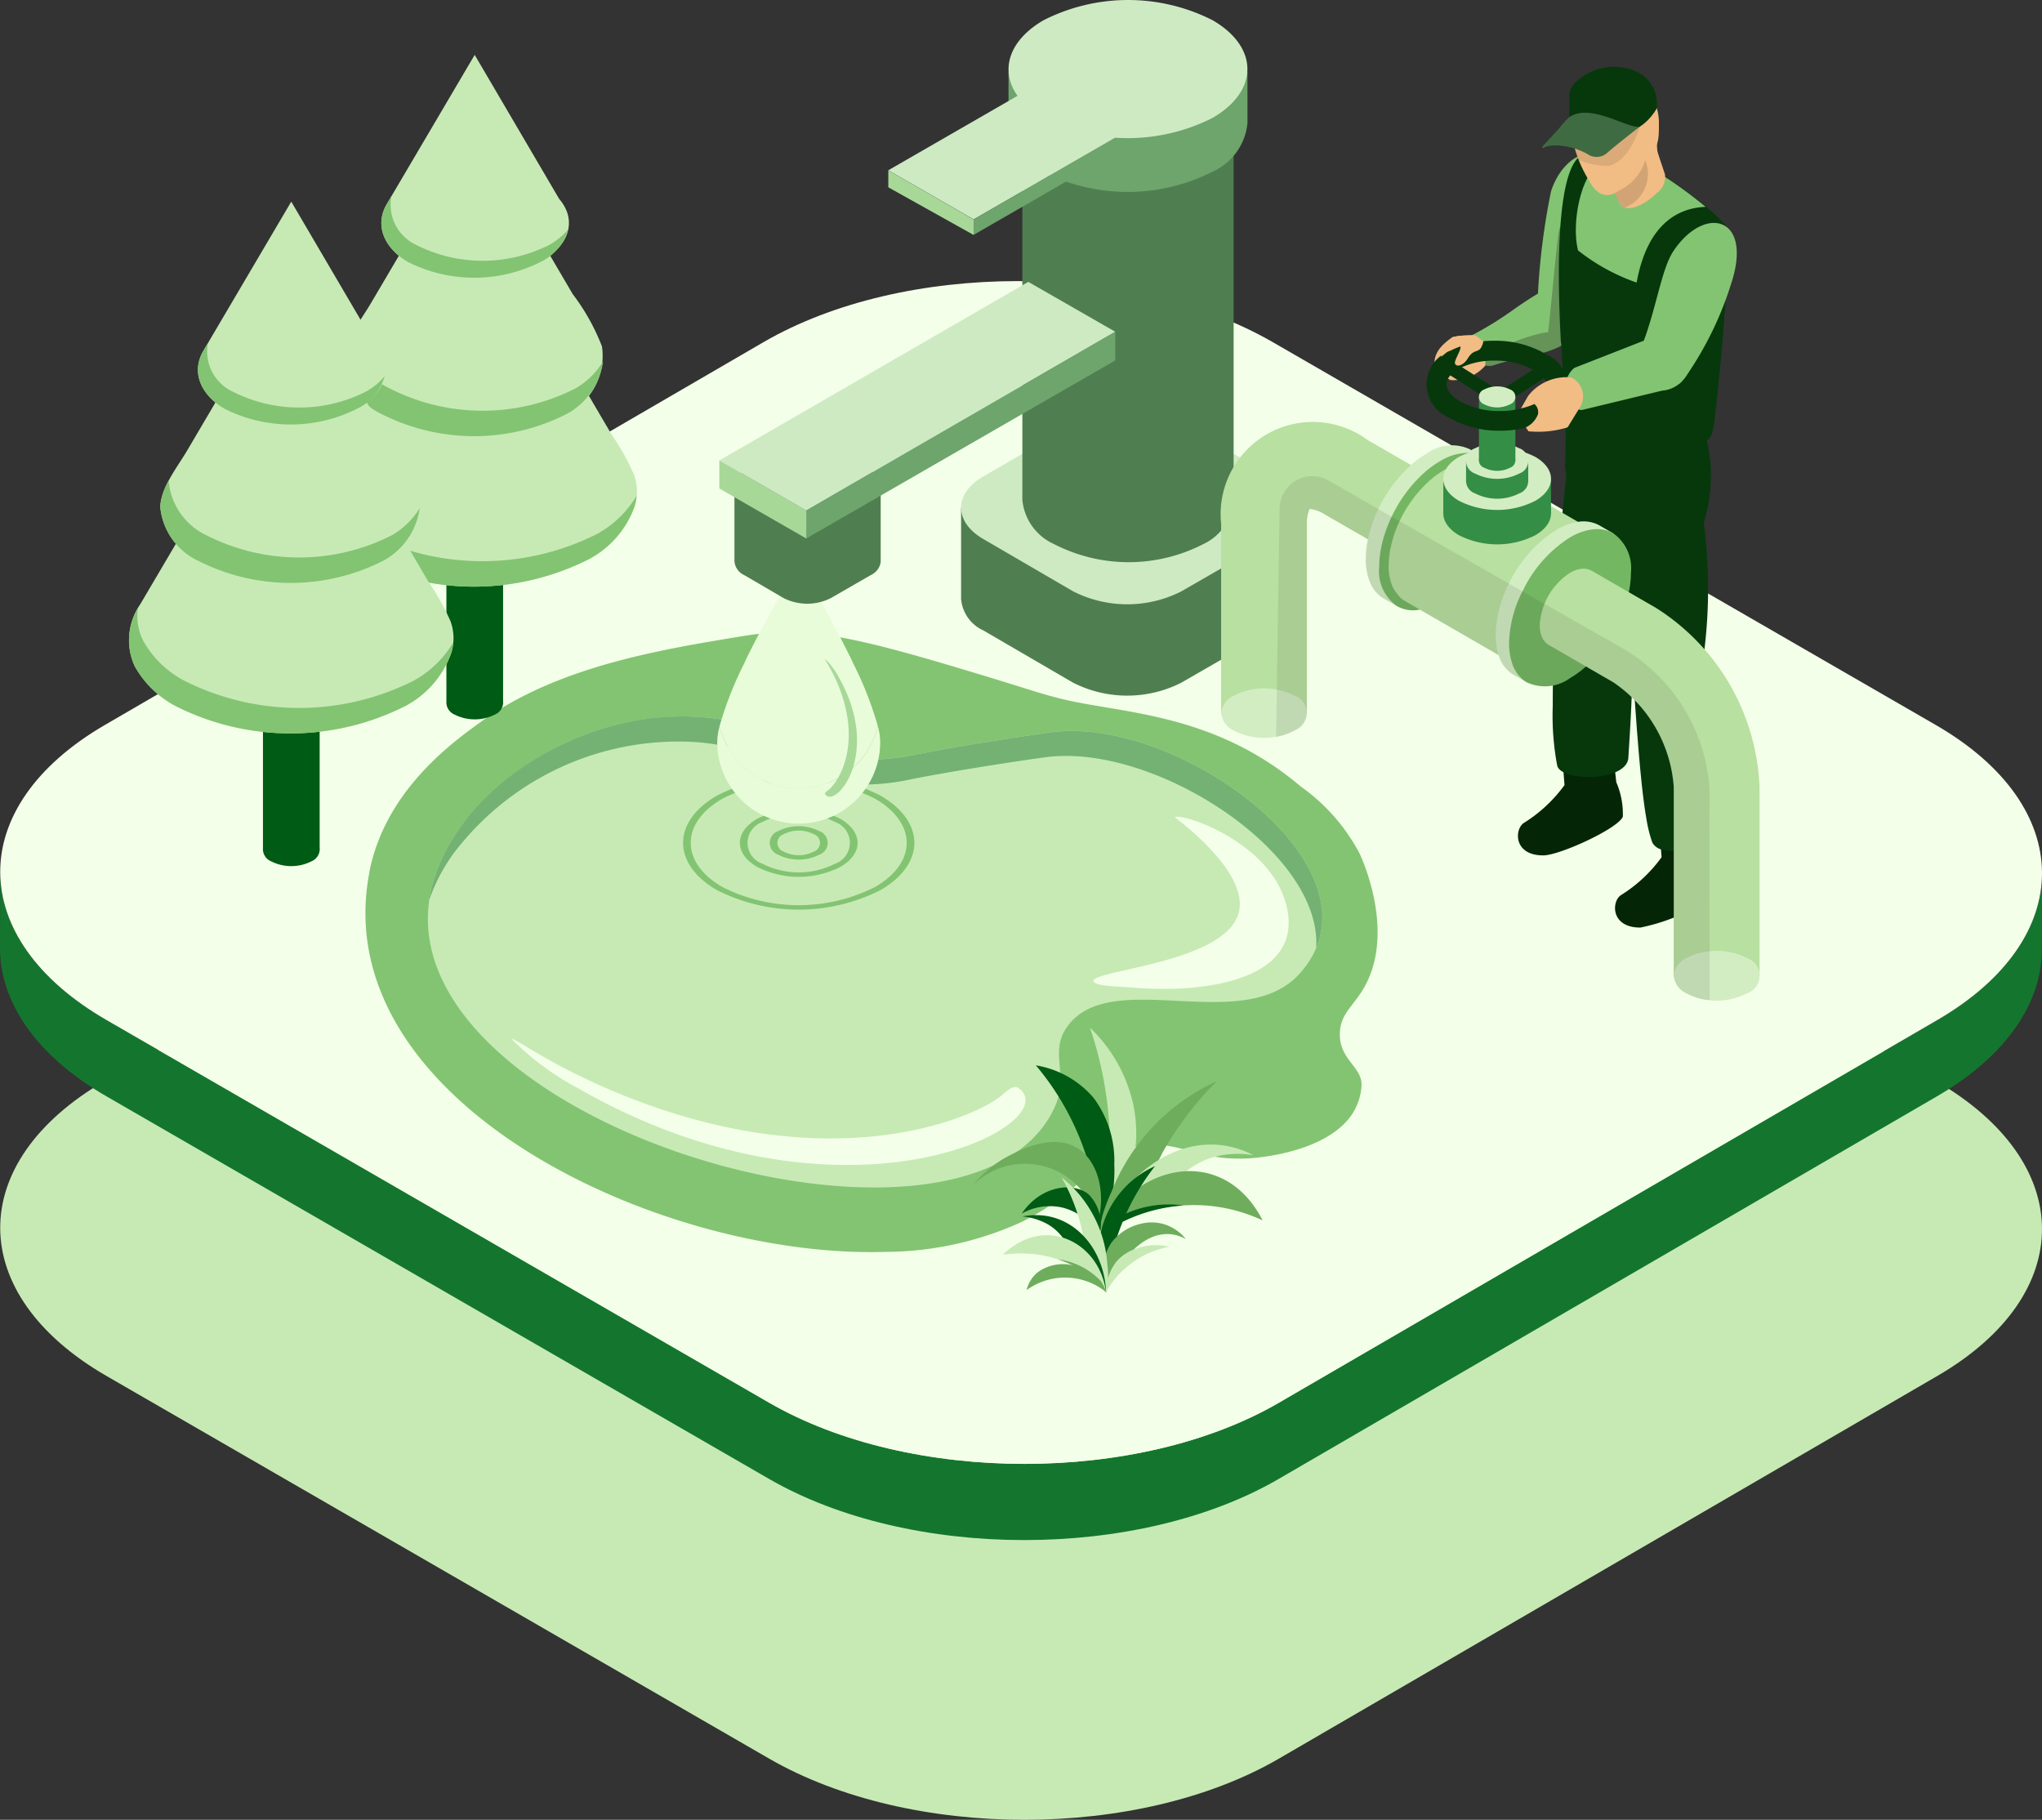
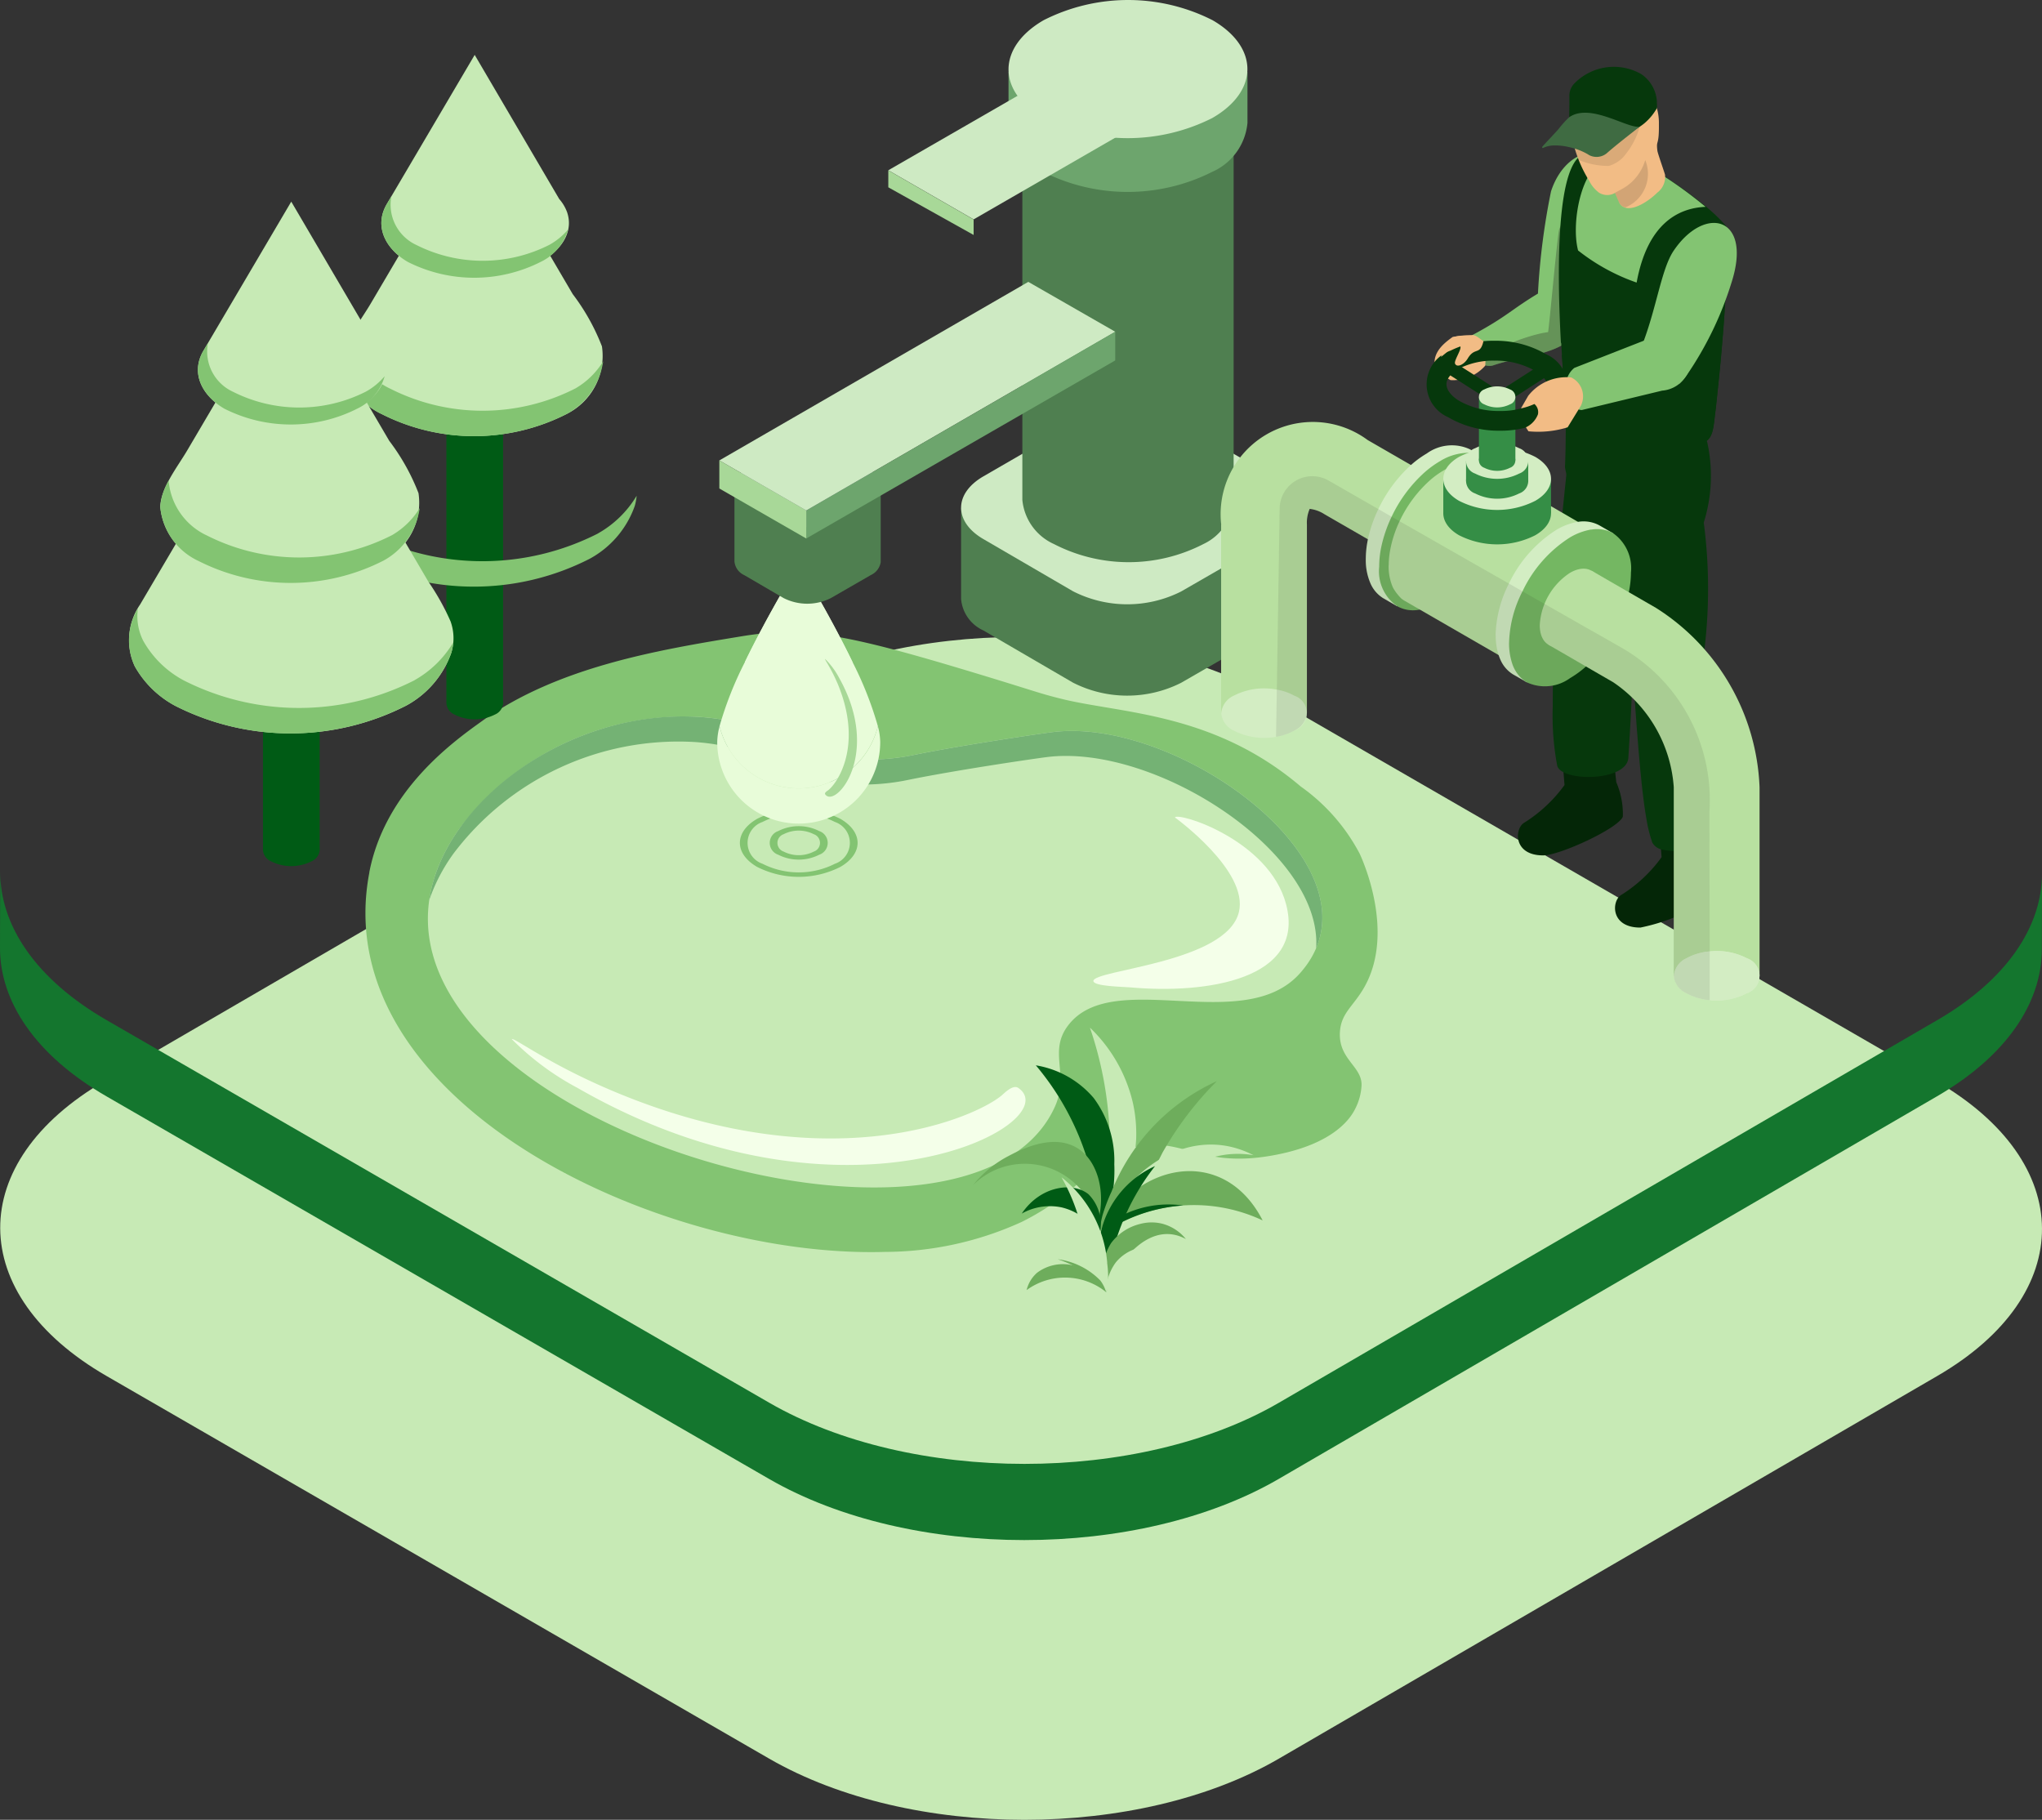
<svg xmlns="http://www.w3.org/2000/svg" id="Group_59100" data-name="Group 59100" width="125.022" height="111.407" viewBox="0 0 125.022 111.407">
  <rect x="0" y="0" width="125.022" height="111.407" fill="#333333" stroke="none" />
  <defs>
    <style>
      .cls-1 {
        fill: none;
      }

      .cls-2 {
        clip-path: url(#clip-path);
      }

      .cls-3 {
        fill: #c7eab5;
      }

      .cls-4 {
        fill: #14762e;
      }

      .cls-5 {
        fill: #f4ffe9;
      }

      .cls-6 {
        fill: #83c472;
      }

      .cls-7 {
        fill: #74b274;
      }

      .cls-8 {
        fill: #e8fcd9;
      }

      .cls-9 {
        fill: #005b15;
      }

      .cls-10 {
        fill: #4f7f50;
      }

      .cls-11 {
        fill: #ceeac3;
      }

      .cls-12 {
        fill: #d9d9de;
      }

      .cls-13 {
        fill: #6da56d;
      }

      .cls-14 {
        fill: #a8d898;
      }

      .cls-15 {
        fill: #80808c;
      }

      .cls-16 {
        fill: #042607;
      }

      .cls-17 {
        fill: #06380c;
      }

      .cls-18 {
        opacity: 0.3;
      }

      .cls-19 {
        clip-path: url(#clip-path-3);
      }

      .cls-20 {
        fill: #1d1d1b;
      }

      .cls-21 {
        fill: #f2bc85;
      }

      .cls-22 {
        fill: #b8e0a0;
      }

      .cls-23 {
        fill: #d3edc3;
      }

      .cls-24 {
        fill: #74b762;
      }

      .cls-25 {
        fill: #9c9c9b;
      }

      .cls-26 {
        fill: #358e46;
      }

      .cls-27 {
        opacity: 0.1;
      }

      .cls-28 {
        clip-path: url(#clip-path-4);
      }

      .cls-29 {
        opacity: 0.15;
      }

      .cls-30 {
        clip-path: url(#clip-path-5);
      }

      .cls-31 {
        clip-path: url(#clip-path-6);
      }

      .cls-32 {
        fill: #3f6b42;
      }

      .cls-33 {
        fill: #6ead5c;
      }
    </style>
    <clipPath id="clip-path">
      <rect id="Rectangle_34691" data-name="Rectangle 34691" class="cls-1" width="125.022" height="111.407" />
    </clipPath>
    <clipPath id="clip-path-3">
      <rect id="Rectangle_34681" data-name="Rectangle 34681" class="cls-1" width="5.912" height="8.685" />
    </clipPath>
    <clipPath id="clip-path-4">
      <rect id="Rectangle_34687" data-name="Rectangle 34687" class="cls-1" width="26.559" height="32.074" />
    </clipPath>
    <clipPath id="clip-path-5">
      <rect id="Rectangle_34688" data-name="Rectangle 34688" class="cls-1" width="2.022" height="2.899" />
    </clipPath>
    <clipPath id="clip-path-6">
      <rect id="Rectangle_34689" data-name="Rectangle 34689" class="cls-1" width="4.43" height="4.45" />
    </clipPath>
  </defs>
  <g id="Group_59099" data-name="Group 59099" class="cls-2">
    <g id="Group_59098" data-name="Group 59098">
      <g id="Group_59097" data-name="Group 59097" class="cls-2">
        <path id="Path_127184" data-name="Path 127184" class="cls-3" d="M118.513,79.255c8.644,4.99,8.69,13.081.1,18.071L78.3,120.753c-8.588,4.99-22.554,4.99-31.2,0L6.53,97.327c-8.644-4.991-8.69-13.081-.1-18.071L46.74,55.829c8.588-4.991,22.554-4.991,31.2,0Z" transform="translate(-0.004 -13.088)" />
        <path id="Path_127185" data-name="Path 127185" class="cls-4" d="M118.611,80.355,78.3,103.781c-8.588,4.99-22.554,4.99-31.2,0L6.526,80.355C2.177,77.843,0,74.548.013,71.257L0,75.919c-.01,3.291,2.163,6.587,6.513,9.1l40.575,23.426c8.644,4.99,22.611,4.99,31.2,0L118.6,85.017c4.266-2.479,6.4-5.723,6.411-8.973l.013-4.662c-.009,3.249-2.145,6.494-6.411,8.973" transform="translate(0 -17.905)" />
-         <path id="Path_127186" data-name="Path 127186" class="cls-5" d="M118.513,50.154c8.644,4.99,8.69,13.08.1,18.071L78.3,91.652c-8.588,4.99-22.554,4.99-31.2,0L6.53,68.226c-8.644-4.991-8.69-13.081-.1-18.071L46.74,26.728c8.588-4.991,22.554-4.991,31.2,0Z" transform="translate(-0.004 -5.776)" />
        <path id="Path_127187" data-name="Path 127187" class="cls-6" d="M30.124,66.4C27.443,80.356,47.749,90.037,61.69,89.631A20.286,20.286,0,0,0,70.053,87.8a15.238,15.238,0,0,0,2.937-1.9c1.482-1.231,1.783-2.057,3.589-2.58,3.315-.96,4.17,1.284,8.965.383,3.732-.7,4.692-2.338,4.939-2.835a3.494,3.494,0,0,0,.386-1.416c.055-1.173-1.418-1.6-1.324-3.273.068-1.2.859-1.6,1.524-2.807,1.846-3.342-.123-7.711-.313-8.119a11.716,11.716,0,0,0-3.61-4.114c-5.341-4.542-11.008-4.463-14.632-5.362-1.393-.345-1.457-.419-5.022-1.5-8.214-2.492-10.746-2.963-14.59-2.331-5.021.826-11.211,1.845-15.883,5.189-1.782,1.276-5.933,4.247-6.9,9.264" transform="translate(-7.509 -12.99)" />
        <path id="Path_127188" data-name="Path 127188" class="cls-6" d="M73.424,82.609c.941-2.07-.45-3.458.862-5.135,2.826-3.613,10.947.7,14.464-3.208,5.776-6.421-7.463-16.121-15.466-15.109-.868.11-5.686.819-8.643,1.422a13.729,13.729,0,0,1-2.577.292c-5.219.094-5.885-2.32-10.8-2.657a17.641,17.641,0,0,0-15.109,7C24.614,81.577,67.583,95.461,73.424,82.609" transform="translate(-8.592 -14.619)" />
        <path id="Path_127189" data-name="Path 127189" class="cls-3" d="M73.373,82.484c.92-2.025-.441-3.383.843-5.024,2.764-3.536,10.71.686,14.15-3.139,5.651-6.283-7.3-15.773-15.132-14.782-.848.107-5.563.8-8.456,1.391a13.413,13.413,0,0,1-2.521.285c-5.106.092-5.757-2.269-10.57-2.6a17.258,17.258,0,0,0-14.782,6.852C25.619,81.474,67.658,95.057,73.373,82.484" transform="translate(-8.792 -14.72)" />
        <path id="Path_127190" data-name="Path 127190" class="cls-5" d="M94.4,66.824c.22-.343,5.771,1.383,6.808,5.313,1.217,4.609-4.889,5.511-9.536,5.091-.436-.039-2.227-.061-2.261-.383-.074-.693,8.147-1.095,8.908-4.226.615-2.528-3.918-5.794-3.918-5.794" transform="translate(-22.467 -16.781)" />
        <path id="Path_127191" data-name="Path 127191" class="cls-7" d="M89.4,72.769c.413-5.877-9.88-12.542-16.5-11.7-.85.107-5.564.8-8.457,1.391a13.415,13.415,0,0,1-2.522.285c-5.106.093-5.757-2.269-10.569-2.6A17.255,17.255,0,0,0,36.566,67,11.033,11.033,0,0,0,35.1,69.815c.846-5.883,8.438-11.761,16.614-11.2,4.813.33,5.464,2.692,10.569,2.6a13.436,13.436,0,0,0,2.522-.285c2.893-.59,7.607-1.284,8.456-1.391C80.471,58.626,92.02,66.6,89.4,72.769" transform="translate(-8.82 -14.719)" />
        <path id="Path_127192" data-name="Path 127192" class="cls-5" d="M46.96,87.667c13.885,6.3,23.3,2.118,24.919.713.164-.143.665-.653.988-.427,3.078,2.15-10.552,9.435-26.986,0a16.733,16.733,0,0,1-4.027-2.988c.078-.13,1.923,1.259,5.106,2.7" transform="translate(-10.517 -21.348)" />
        <path id="Path_127193" data-name="Path 127193" class="cls-6" d="M61.556,69.691c-1.405-.812-1.405-2.132,0-2.942a5.64,5.64,0,0,1,5.1,0c1.405.811,1.405,2.131,0,2.942a5.64,5.64,0,0,1-5.1,0m4.765-2.751a4.907,4.907,0,0,0-4.432,0,1.352,1.352,0,0,0,0,2.559,4.907,4.907,0,0,0,4.432,0,1.352,1.352,0,0,0,0-2.559" transform="translate(-15.203 -16.62)" />
-         <path id="Path_127194" data-name="Path 127194" class="cls-6" d="M57.929,70.437c-2.762-1.595-2.762-4.19,0-5.784a11.086,11.086,0,0,1,10.018,0c2.762,1.595,2.762,4.189,0,5.784a11.086,11.086,0,0,1-10.018,0m9.686-5.592a10.35,10.35,0,0,0-9.354,0c-2.579,1.488-2.579,3.911,0,5.4a10.355,10.355,0,0,0,9.354,0c2.578-1.489,2.578-3.911,0-5.4" transform="translate(-14.036 -15.946)" />
        <path id="Path_127195" data-name="Path 127195" class="cls-6" d="M63.464,69.3a.765.765,0,0,1,0-1.449,2.776,2.776,0,0,1,2.51,0,.765.765,0,0,1,0,1.449,2.778,2.778,0,0,1-2.51,0m2.177-1.257a2.043,2.043,0,0,0-1.845,0,.563.563,0,0,0,0,1.065,2.043,2.043,0,0,0,1.845,0,.563.563,0,0,0,0-1.065" transform="translate(-15.817 -16.974)" />
        <path id="Path_127196" data-name="Path 127196" class="cls-8" d="M68.533,56.044a4.987,4.987,0,0,1-9.692,0,21.694,21.694,0,0,1,1.553-3.926c1.443-2.985,3.294-6,3.294-6s1.851,3.015,3.294,6a21.739,21.739,0,0,1,1.552,3.926" transform="translate(-14.786 -11.589)" />
        <path id="Path_127197" data-name="Path 127197" class="cls-8" d="M68.629,60.351a4.99,4.99,0,1,1-9.98,0,4.061,4.061,0,0,1,.145-.975,4.986,4.986,0,0,0,9.691,0,4.023,4.023,0,0,1,.145.975" transform="translate(-14.737 -14.92)" />
        <path id="Path_127198" data-name="Path 127198" class="cls-8" d="M67.5,52.118a3.756,3.756,0,0,1-6.587,0c1.443-2.985,3.294-6,3.294-6s1.851,3.015,3.294,6" transform="translate(-15.307 -11.589)" />
        <path id="Path_127199" data-name="Path 127199" class="cls-9" d="M39.971,51.588V34.471H36.5V51.605a.81.81,0,0,0,.495.8,2.742,2.742,0,0,0,2.479,0,.819.819,0,0,0,.5-.812" transform="translate(-9.169 -8.662)" />
-         <path id="Path_127200" data-name="Path 127200" class="cls-3" d="M45.23,33.179a14.59,14.59,0,0,0-1.354-2.42l-3.592-6.124-3.874-6.6-.929-1.584L26.223,32.16a3.839,3.839,0,0,0-.321,3.781,6.17,6.17,0,0,0,2.5,2.43,15.6,15.6,0,0,0,14.116-.025,5.909,5.909,0,0,0,2.762-3.234,3.045,3.045,0,0,0-.049-1.932" transform="translate(-6.417 -4.133)" />
        <path id="Path_127201" data-name="Path 127201" class="cls-6" d="M43.037,42.146a15.6,15.6,0,0,1-14.116.025,6.166,6.166,0,0,1-2.5-2.43,3.341,3.341,0,0,1-.331-1.973A3.735,3.735,0,0,0,25.9,41.3a6.167,6.167,0,0,0,2.5,2.431A15.6,15.6,0,0,0,42.518,43.7a5.915,5.915,0,0,0,2.763-3.235,3.18,3.18,0,0,0,.115-.624,6.418,6.418,0,0,1-2.358,2.3" transform="translate(-6.418 -9.49)" />
        <path id="Path_127202" data-name="Path 127202" class="cls-3" d="M43.914,23.809a13.082,13.082,0,0,0-1.788-3.195l-4.223-7.2-1.776-3.029-2.41,4.09q-1.979,3.359-3.958,6.719c-.586,1-1.637,2.308-1.652,3.472a4.065,4.065,0,0,0,2.343,3.3,12.512,12.512,0,0,0,11.321-.02,3.971,3.971,0,0,0,2.144-4.14" transform="translate(-7.062 -2.61)" />
        <path id="Path_127203" data-name="Path 127203" class="cls-3" d="M42.569,14.149a2.557,2.557,0,0,0-.492-.837L36.9,4.487l-5.374,9.122c-.834,1.416-.025,2.8,1.28,3.553a9.019,9.019,0,0,0,8.161-.014c1.414-.817,1.947-1.948,1.6-3" transform="translate(-7.837 -1.127)" />
        <path id="Path_127204" data-name="Path 127204" class="cls-6" d="M41.488,19.014a9.021,9.021,0,0,1-8.161.015A2.716,2.716,0,0,1,31.8,16.048c-.171.291-.273.464-.275.466-.835,1.416-.024,2.8,1.281,3.554a9.019,9.019,0,0,0,8.16-.015,3.131,3.131,0,0,0,1.652-1.971,4.115,4.115,0,0,1-1.132.932" transform="translate(-7.837 -4.033)" />
        <path id="Path_127205" data-name="Path 127205" class="cls-6" d="M42.288,30.632a12.512,12.512,0,0,1-11.321.02,4.065,4.065,0,0,1-2.343-3.3c0-.028.008-.056.01-.084a3.719,3.719,0,0,0-.529,1.642,4.063,4.063,0,0,0,2.342,3.3,12.512,12.512,0,0,0,11.321-.02,4.318,4.318,0,0,0,2.221-3.216,4.846,4.846,0,0,1-1.7,1.658" transform="translate(-7.062 -6.851)" />
        <path id="Path_127206" data-name="Path 127206" class="cls-9" d="M24.971,63.588V46.471H21.5V63.605a.81.81,0,0,0,.495.8,2.742,2.742,0,0,0,2.479,0,.819.819,0,0,0,.5-.812" transform="translate(-5.4 -11.677)" />
        <path id="Path_127207" data-name="Path 127207" class="cls-3" d="M30.23,45.179a14.59,14.59,0,0,0-1.354-2.42l-3.592-6.124-3.874-6.6-.929-1.584L11.223,44.16a3.839,3.839,0,0,0-.321,3.781,6.17,6.17,0,0,0,2.5,2.43,15.6,15.6,0,0,0,14.116-.025,5.909,5.909,0,0,0,2.762-3.234,3.045,3.045,0,0,0-.049-1.932" transform="translate(-2.648 -7.148)" />
        <path id="Path_127208" data-name="Path 127208" class="cls-6" d="M28.037,54.146a15.6,15.6,0,0,1-14.116.025,6.166,6.166,0,0,1-2.5-2.43,3.341,3.341,0,0,1-.331-1.973A3.735,3.735,0,0,0,10.9,53.3a6.167,6.167,0,0,0,2.5,2.431A15.6,15.6,0,0,0,27.518,55.7a5.915,5.915,0,0,0,2.763-3.235,3.18,3.18,0,0,0,.115-.624,6.418,6.418,0,0,1-2.358,2.3" transform="translate(-2.649 -12.506)" />
        <path id="Path_127209" data-name="Path 127209" class="cls-3" d="M28.914,35.809a13.082,13.082,0,0,0-1.788-3.195l-4.223-7.2-1.776-3.029-2.41,4.09q-1.979,3.359-3.958,6.719c-.586,1-1.637,2.308-1.652,3.472a4.065,4.065,0,0,0,2.343,3.3,12.512,12.512,0,0,0,11.321-.02,3.971,3.971,0,0,0,2.144-4.14" transform="translate(-3.293 -5.625)" />
        <path id="Path_127210" data-name="Path 127210" class="cls-3" d="M27.569,26.149a2.554,2.554,0,0,0-.491-.837L21.9,16.487l-5.374,9.122c-.834,1.416-.025,2.8,1.28,3.553a9.019,9.019,0,0,0,8.161-.014c1.414-.817,1.947-1.948,1.6-3" transform="translate(-4.068 -4.143)" />
        <path id="Path_127211" data-name="Path 127211" class="cls-6" d="M26.488,31.014a9.021,9.021,0,0,1-8.161.015A2.716,2.716,0,0,1,16.8,28.048c-.171.291-.273.464-.275.466-.835,1.416-.024,2.8,1.281,3.554a9.019,9.019,0,0,0,8.16-.015,3.131,3.131,0,0,0,1.652-1.971,4.115,4.115,0,0,1-1.132.932" transform="translate(-4.068 -7.048)" />
        <path id="Path_127212" data-name="Path 127212" class="cls-6" d="M27.288,42.632a12.512,12.512,0,0,1-11.321.02,4.065,4.065,0,0,1-2.343-3.3c0-.028.008-.056.01-.084a3.719,3.719,0,0,0-.529,1.642,4.063,4.063,0,0,0,2.342,3.3,12.512,12.512,0,0,0,11.321-.02,4.318,4.318,0,0,0,2.221-3.216,4.846,4.846,0,0,1-1.7,1.658" transform="translate(-3.293 -9.867)" />
        <path id="Path_127213" data-name="Path 127213" class="cls-10" d="M96.061,40.478,92.119,38.2a7.32,7.32,0,0,0-6.618,0l-3.942,2.283H78.591v5.586a2.332,2.332,0,0,0,1.362,1.924l5.484,3.194a7.323,7.323,0,0,0,6.619.016l5.6-3.226a2.386,2.386,0,0,0,1.364-1.8l0,0v-5.69Z" transform="translate(-19.748 -9.399)" />
        <path id="Path_127214" data-name="Path 127214" class="cls-11" d="M79.957,37.607c-1.82,1.054-1.822,2.782,0,3.841l5.484,3.193a7.321,7.321,0,0,0,6.619.016l5.6-3.226c1.823-1.05,1.825-2.77.005-3.824L92.119,34.4a7.32,7.32,0,0,0-6.618,0Z" transform="translate(-19.748 -8.445)" />
        <path id="Path_127215" data-name="Path 127215" class="cls-10" d="M96.535,33.146V10.023H83.6v23.1h0a3.3,3.3,0,0,0,1.929,2.7,9.987,9.987,0,0,0,9.161,0,3.231,3.231,0,0,0,1.847-2.675h0Z" transform="translate(-21.006 -2.519)" />
        <path id="Path_127216" data-name="Path 127216" class="cls-12" d="M85.467,6.065c-2.519,1.467-2.493,3.881.058,5.363a9.987,9.987,0,0,0,9.161,0c2.487-1.482,2.462-3.9-.058-5.363a10.087,10.087,0,0,0-9.161,0" transform="translate(-21.006 -1.248)" />
        <path id="Path_127217" data-name="Path 127217" class="cls-13" d="M97.1,9h0V5.889H82.47v3.28h.005A3.693,3.693,0,0,0,84.588,12a11.513,11.513,0,0,0,10.355,0A3.638,3.638,0,0,0,97.1,9" transform="translate(-20.723 -1.48)" />
        <path id="Path_127218" data-name="Path 127218" class="cls-11" d="M84.613,1.24c-2.847,1.653-2.859,4.347-.025,5.987a11.509,11.509,0,0,0,10.355,0c2.861-1.64,2.872-4.334.025-5.987a11.43,11.43,0,0,0-10.355,0" transform="translate(-20.723 0)" />
        <path id="Path_127219" data-name="Path 127219" class="cls-11" d="M86.879,10.2l-9.015,5.2L72.64,12.393l7.91-4.557Z" transform="translate(-18.253 -1.969)" />
-         <path id="Path_127220" data-name="Path 127220" class="cls-13" d="M88.287,11.263v.946l-8.67,5v-.945Z" transform="translate(-20.006 -2.83)" />
        <path id="Path_127221" data-name="Path 127221" class="cls-14" d="M77.864,17.884,72.64,14.967V13.929l5.224,3.01Z" transform="translate(-18.253 -3.5)" />
        <path id="Path_127222" data-name="Path 127222" class="cls-10" d="M67.713,39.2l-1.727-1a3.205,3.205,0,0,0-2.9,0l-1.727,1h-1.3v4.679a1.022,1.022,0,0,0,.6.843l2.4,1.4a3.206,3.206,0,0,0,2.9.007l2.454-1.413a1.046,1.046,0,0,0,.6-.789h0V39.2Z" transform="translate(-15.092 -9.513)" />
        <path id="Path_127223" data-name="Path 127223" class="cls-15" d="M60.659,37.946a.891.891,0,0,0,0,1.682l2.4,1.4a3.205,3.205,0,0,0,2.9.007l2.454-1.414a.885.885,0,0,0,0-1.675L65.986,36.54a3.205,3.205,0,0,0-2.9,0Z" transform="translate(-15.092 -9.095)" />
        <path id="Path_127224" data-name="Path 127224" class="cls-11" d="M83.062,26.1,64.146,37.042l-5.323-3.064L77.739,23.047Z" transform="translate(-14.781 -5.791)" />
        <path id="Path_127225" data-name="Path 127225" class="cls-13" d="M84.848,27.128v1.754l-18.916,10.9V38.067Z" transform="translate(-16.568 -6.817)" />
        <path id="Path_127226" data-name="Path 127226" class="cls-14" d="M64.146,42.428l-5.323-3.062v-1.72l5.323,3.065Z" transform="translate(-14.781 -9.46)" />
        <path id="Path_127227" data-name="Path 127227" class="cls-16" d="M133.607,73.733a11.936,11.936,0,0,0,4.021-1.616,2.435,2.435,0,0,0,.862-.75,4.848,4.848,0,0,0-.4-2.111l-.149-1.372-.047-.447h-3.133l.07.9.085,1.085a8.786,8.786,0,0,1-2.5,2.33c-.569.393-.617,1.978,1.191,1.978" transform="translate(-33.185 -16.945)" />
        <path id="Path_127228" data-name="Path 127228" class="cls-16" d="M129.947,61.535l.2,1.815a4.889,4.889,0,0,1,.4,2.111c-.3.734-3.918,2.387-4.883,2.367-1.806,0-1.757-1.584-1.187-1.98a8.832,8.832,0,0,0,2.5-2.326l-.156-1.988Z" transform="translate(-31.189 -15.462)" />
        <path id="Path_127229" data-name="Path 127229" class="cls-17" d="M127.991,36.4l-.829,8.068c-.044,1.6-.1,3.233-.142,4.766-.01.413-.019.822-.027,1.217,0,.238-.008.47-.012.7-.006.434-.007.851-.008,1.248v0a16.465,16.465,0,0,0,.275,3.626c.263.982,4.2.977,4.352-.455.058-.913.115-1.825.16-2.721.018-.374.036-.746.05-1.112.01-.277.02-.553.028-.823q.016-.549.018-1.078a19.967,19.967,0,0,0-.4-4.656,28.7,28.7,0,0,0,1.083-7.588Z" transform="translate(-31.906 -9.146)" />
        <path id="Path_127230" data-name="Path 127230" class="cls-17" d="M127.971,36.927c.22,1.539,1.361,2.32,2.817,2.812l1.241,8.461c.121,1.623.236,3.294.351,4.854.037.425.067.838.1,1.241.021.24.042.476.063.712.037.439.084.864.121,1.267.089.822.183,1.56.293,2.184a8.176,8.176,0,0,0,.366,1.471.893.893,0,0,0,.671.439,4.786,4.786,0,0,0,2.372-.152,3.067,3.067,0,0,0,.691-.3,1.114,1.114,0,0,0,.639-.906c-.037-.932-.073-1.864-.121-2.781-.021-.382-.042-.759-.068-1.131-.016-.283-.037-.566-.058-.838q-.039-.566-.094-1.1a20.27,20.27,0,0,0-.89-4.686,31.13,31.13,0,0,0,.005-8.142,9.511,9.511,0,0,0,.2-4.974l-.126-.031-1.419-.356-6.932-1.738-.136-.037c-.058,1.225-.016,2.314-.084,3.728" transform="translate(-32.157 -8.342)" />
        <path id="Path_127231" data-name="Path 127231" class="cls-6" d="M120.85,25.289a.783.783,0,0,0,.827.21c1.781-.6,3.517-.559,4.852-1.666a4.929,4.929,0,0,0,1.4-2.017,51.26,51.26,0,0,0,1.28-6.538c.618-3.6-2.944-3.689-4.011-.423a42.2,42.2,0,0,0-.8,6.257c-1.646.987-1.888,1.4-4.033,2.549a1.908,1.908,0,0,0,.488,1.628" transform="translate(-30.237 -3.138)" />
        <g id="Group_59087" data-name="Group 59087" class="cls-18" transform="translate(90.612 13.72)">
          <g id="Group_59086" data-name="Group 59086">
            <g id="Group_59085" data-name="Group 59085" class="cls-19">
              <path id="Path_127232" data-name="Path 127232" class="cls-20" d="M121.023,26.756a.783.783,0,0,0,.827.21c1.781-.6,3.517-.559,4.852-1.666q-.033-3.466.233-6.926c-.332,1.067-.731-.766-1.067.294-.106.342-.6,5.883-.675,6.271-.989.109-3.484.979-4.17,1.816" transform="translate(-121.023 -18.324)" />
            </g>
          </g>
        </g>
        <path id="Path_127233" data-name="Path 127233" class="cls-21" d="M120.472,27.888l-.772-.475a8.151,8.151,0,0,0-1.279.1c-.71.5-1.336,1.095-1.049,2.063,0,0,.81.528.91.582a2.622,2.622,0,0,0,2.131-.888c0-.1.058-1.376.058-1.376" transform="translate(-29.475 -6.888)" />
        <path id="Path_127234" data-name="Path 127234" class="cls-17" d="M127.624,24.145c.014.255.028.495.043.725,0,.074.007.145.014.212.077,1.127.145,1.908.159,2.063a.2.2,0,0,1,0,.028s0,.025,0,.056a.141.141,0,0,0,0,.053.171.171,0,0,0,.007.043c0,.014,0,.031,0,.049a1.719,1.719,0,0,0,.311.732,2.94,2.94,0,0,0,.6.6,11.323,11.323,0,0,0,5.877,1.745,5.675,5.675,0,0,0,.964-.049,2.759,2.759,0,0,0,.855-.215c.481-.308.488-.9.608-1.859.01-.074.018-.138.025-.195.046-.428.088-.845.131-1.247.028-.268.053-.533.081-.788.036-.386.074-.76.106-1.12.085-.961.156-1.834.208-2.622.011-.156.022-.311.032-.463.117-1.777.148-3.081.134-3.95,0-.124-.007-.24-.01-.347v-.007c0-.234-.021-.425-.035-.58a10.492,10.492,0,0,0-1.286-1.241,26.329,26.329,0,0,0-2.725-1.958,19.535,19.535,0,0,0-2.555-.972,5.432,5.432,0,0,0-2-.286c-1.908.226-1.795,7.371-1.562,11.587" transform="translate(-32.038 -3.152)" />
        <path id="Path_127235" data-name="Path 127235" class="cls-17" d="M127.722,26.568c0,.074.007.145.014.212.081,1.4.145,1.947.159,2.064a.194.194,0,0,1,0,.028.5.5,0,0,0,0,.057c0,.025.007.056.01.1,0,.014,0,.032,0,.049.035.378.113,1.177.13,1.325v.007a.033.033,0,0,1,0,.014c.261,0,.52,0,.781-.011a18.843,18.843,0,0,0,2.223-.173,11.827,11.827,0,0,0,2.671-.686c.569-.222,1.622-.477,1.714.4a2.978,2.978,0,0,1-.386,1.569c-.112.226-.233.439-.346.636a5.3,5.3,0,0,1-.512.809,4.373,4.373,0,0,1,.657,2.318,38.612,38.612,0,0,1-.216,8.047,4.381,4.381,0,0,0-.057.883,3.877,3.877,0,0,0,.364,1.229,16.279,16.279,0,0,1,1.562,6.23c-.01.76-.116,1.512-.183,2.269-.046.523-.082,1.046-.092,1.569q-.01.361,0,.721a21.706,21.706,0,0,0,.374,3.792,2.362,2.362,0,0,0,.831-.725,4.671,4.671,0,0,0-.386-2.035l-.145-1.321a1.614,1.614,0,0,0,.364-.29c.031-.036.064-.071.092-.106a.792.792,0,0,0,.173-.491c-.018-.456-.039-.915-.057-1.368s-.039-.907-.064-1.357c-.021-.374-.039-.742-.067-1.11,0-.039,0-.074-.007-.113-.014-.237-.031-.473-.049-.707-.025-.368-.056-.728-.092-1.074a19.842,19.842,0,0,0-.872-4.59c.028-.159.052-.321.074-.484.039-.258.067-.52.1-.778.028-.307.053-.615.067-.925a38.555,38.555,0,0,0-.23-5.788c.018-.06.039-.127.057-.2a19.463,19.463,0,0,0,.364-2.418,9.6,9.6,0,0,0-.226-2.251c.481-.308.487-.9.607-1.859.011-.074.018-.138.025-.194.046-.428.088-.845.131-1.247.028-.269.053-.534.082-.788.035-.385.074-.76.106-1.12.085-.961.156-1.834.209-2.622.01-.156.021-.311.031-.463.117-1.777.148-3.082.135-3.951,0-.124-.007-.24-.011-.346a10.74,10.74,0,0,1-.576,2.431c-.785-.431-2.2-.612-2.993-1.039a18.84,18.84,0,0,1-2.5,4.032,4.639,4.639,0,0,1-1.831,1.1c-.69.156-1.53.583-2.223.742" transform="translate(-32.094 -4.849)" />
        <path id="Path_127236" data-name="Path 127236" class="cls-6" d="M139.772,21.849a21.02,21.02,0,0,1-2.75,5.7c-.153.2-.3.341-.441.514l-2.266-2.415c.863-2.241,1.146-4.545,1.879-5.679,1.9-2.865,4.868-2.169,3.577,1.885" transform="translate(-33.751 -4.579)" />
        <path id="Path_127237" data-name="Path 127237" class="cls-22" d="M99.856,40.807V52.346h5.252V40.807a2.122,2.122,0,0,1,.17-.961,2.127,2.127,0,0,1,.917.335l2.646,1.527.821.473.489.283.044-.077.925-1.6,1.6-2.767.061-.106-.485-.279-.816-.472-2.654-1.532a5.645,5.645,0,0,0-8.965,5.176" transform="translate(-25.092 -8.693)" />
        <path id="Path_127238" data-name="Path 127238" class="cls-23" d="M99.867,57.8a1.3,1.3,0,0,0,.767,1.071,4.091,4.091,0,0,0,2.586.384,3.408,3.408,0,0,0,1.119-.384,1.128,1.128,0,0,0,0-2.138,3.345,3.345,0,0,0-1.071-.371,4.054,4.054,0,0,0-2.635.371,1.3,1.3,0,0,0-.767,1.067" transform="translate(-25.095 -14.144)" />
        <rect id="Rectangle_34682" data-name="Rectangle 34682" class="cls-17" width="2.825" height="0.808" transform="translate(92.174 23.711) rotate(-32.805)" />
        <rect id="Rectangle_34683" data-name="Rectangle 34683" class="cls-17" width="0.808" height="3.152" transform="translate(88.347 22.695) rotate(-57.444)" />
        <path id="Path_127239" data-name="Path 127239" class="cls-23" d="M111.685,43.369a3.579,3.579,0,0,0,.295,1.511,1.982,1.982,0,0,0,.8.905l.816.472,0,0,.267-.46L115.9,42.27l.671-1.159.311-.542.461-.8.416-.727.121-.21.153-.258.065-.113.214-.371.21-.364.073-.13.061-.1.077-.137.02-.032.121-.206v0l-.142-.081-.118-.069-.363-.21-.065-.037-.129-.073a2.619,2.619,0,0,0-2.638.258,6.071,6.071,0,0,0-.97.708,8.612,8.612,0,0,0-1.992,2.691,8.17,8.17,0,0,0-.642,1.855,5.959,5.959,0,0,0-.13,1.208" transform="translate(-28.064 -9.147)" />
        <path id="Path_127240" data-name="Path 127240" class="cls-24" d="M112.78,44a2.6,2.6,0,0,0,1.095,2.412,1.983,1.983,0,0,0,1.394.21,3.635,3.635,0,0,0,1.241-.469,7.275,7.275,0,0,0,2.29-2.226,8.754,8.754,0,0,0,.74-1.317,7.8,7.8,0,0,0,.606-1.883c.012-.069.025-.137.032-.206a5,5,0,0,0,.061-.691c0-.044,0-.093,0-.137a4.08,4.08,0,0,0-.085-.865.69.69,0,0,0-.02-.093c-.007-.037-.02-.077-.028-.113,0,0,0,0,0-.008a1.63,1.63,0,0,0-.064-.2,2.793,2.793,0,0,0-.121-.287,1.937,1.937,0,0,0-.307-.46,1.15,1.15,0,0,0-.138-.145.239.239,0,0,0-.036-.033,1.748,1.748,0,0,0-.291-.206A.821.821,0,0,0,119,37.2a.643.643,0,0,0-.113-.049,1.866,1.866,0,0,0-.59-.118.533.533,0,0,0-.109-.007,3.358,3.358,0,0,0-1.68.509,6.019,6.019,0,0,0-.97.707,8.614,8.614,0,0,0-1.992,2.686,8.36,8.36,0,0,0-.638,1.859A5.931,5.931,0,0,0,112.78,44" transform="translate(-28.339 -9.305)" />
        <path id="Path_127241" data-name="Path 127241" class="cls-22" d="M113.552,44.12a3.22,3.22,0,0,0,.263,1.357,2.937,2.937,0,0,0,.521.679,1.6,1.6,0,0,0,.2.137l.925.533,4.824,2.784.816.473.271.153.044.028v0l1.39-2.4.675-1.172,1.244-2.15,1.442-2.5v0l-.2-.113-.821-.472L123.5,40.5l-.121-.069-.654-.376-.909-.529-.74-.424-.275-.158-.194-.113-.04-.024-.327-.186-.751-.436-.153-.085s-.008-.008-.013-.008l-.032-.019a.726.726,0,0,0-.109-.053.423.423,0,0,0-.114-.052,1.846,1.846,0,0,0-.755-.117H118.3a2.915,2.915,0,0,0-1.212.368,1.663,1.663,0,0,0-.169.088,5.417,5.417,0,0,0-.755.534,7.8,7.8,0,0,0-1.94,2.573,7.229,7.229,0,0,0-.582,1.794,5.174,5.174,0,0,0-.085.917" transform="translate(-28.533 -9.509)" />
        <path id="Path_127242" data-name="Path 127242" class="cls-25" d="M129.462,45.546c0-2.142-1.5-3.01-3.359-1.939a7.424,7.424,0,0,0-3.359,5.818c0,2.141,1.5,3.01,3.359,1.938a7.421,7.421,0,0,0,3.359-5.817" transform="translate(-30.843 -10.842)" />
        <rect id="Rectangle_34684" data-name="Rectangle 34684" class="cls-26" width="6.595" height="2.106" transform="translate(88.366 29.316)" />
        <path id="Path_127243" data-name="Path 127243" class="cls-26" d="M118.989,39.983c-1.288.743-1.288,1.949,0,2.692a5.155,5.155,0,0,0,4.664,0c1.288-.743,1.288-1.949,0-2.692a5.155,5.155,0,0,0-4.664,0" transform="translate(-29.657 -9.907)" />
        <path id="Path_127244" data-name="Path 127244" class="cls-23" d="M118.989,37.169c-1.288.743-1.288,1.949,0,2.692a5.155,5.155,0,0,0,4.664,0c1.288-.743,1.288-1.949,0-2.692a5.155,5.155,0,0,0-4.664,0" transform="translate(-29.657 -9.2)" />
        <path id="Path_127245" data-name="Path 127245" class="cls-23" d="M122.31,49.6a3.82,3.82,0,0,0,.177,1.212,2.953,2.953,0,0,0,.114.295,1.969,1.969,0,0,0,.8.909l.752.432c.024.012.048.028.068.037l.465-.8.86-1.491,0-.008,1.03-1.777,1.588-2.752,0-.008.913-1.584.413-.711-.821-.472a2.027,2.027,0,0,0-1.325-.222,3.686,3.686,0,0,0-1.313.485,7.907,7.907,0,0,0-2.913,3.292,7.38,7.38,0,0,0-.816,3.168" transform="translate(-30.734 -10.712)" />
        <path id="Path_127246" data-name="Path 127246" class="cls-24" d="M123.4,50.232a3.918,3.918,0,0,0,.15,1.119.584.584,0,0,0,.028.093,2.127,2.127,0,0,0,.849,1.164c.024.012.048.028.068.037a2.62,2.62,0,0,0,2.638-.259,6.118,6.118,0,0,0,.974-.711,8.371,8.371,0,0,0,1.378-1.612,8.587,8.587,0,0,0,1.248-2.937,5.942,5.942,0,0,0,.13-1.2,2.616,2.616,0,0,0-1.091-2.412,2.033,2.033,0,0,0-1.325-.222.2.2,0,0,0-.045,0,3.843,3.843,0,0,0-1.268.477,7.887,7.887,0,0,0-2.909,3.3,7.278,7.278,0,0,0-.824,3.168" transform="translate(-31.008 -10.871)" />
        <rect id="Rectangle_34685" data-name="Rectangle 34685" class="cls-26" width="3.807" height="1.216" transform="translate(89.76 28.216)" />
        <path id="Path_127247" data-name="Path 127247" class="cls-26" d="M120.442,38.164a.82.82,0,0,0,0,1.554,2.977,2.977,0,0,0,2.692,0,.82.82,0,0,0,0-1.554,2.977,2.977,0,0,0-2.692,0" transform="translate(-30.124 -9.509)" />
        <path id="Path_127248" data-name="Path 127248" class="cls-23" d="M120.442,36.54a.82.82,0,0,0,0,1.554,2.977,2.977,0,0,0,2.692,0,.82.82,0,0,0,0-1.554,2.977,2.977,0,0,0-2.692,0" transform="translate(-30.124 -9.101)" />
        <rect id="Rectangle_34686" data-name="Rectangle 34686" class="cls-26" width="2.232" height="3.884" transform="translate(90.548 24.297)" />
        <path id="Path_127249" data-name="Path 127249" class="cls-26" d="M121.263,36.966a.481.481,0,0,0,0,.911,1.745,1.745,0,0,0,1.578,0,.481.481,0,0,0,0-.911,1.745,1.745,0,0,0-1.578,0" transform="translate(-30.389 -9.241)" />
        <path id="Path_127250" data-name="Path 127250" class="cls-23" d="M121.263,31.78a.481.481,0,0,0,0,.911,1.745,1.745,0,0,0,1.578,0,.481.481,0,0,0,0-.911,1.745,1.745,0,0,0-1.578,0" transform="translate(-30.389 -7.938)" />
        <path id="Path_127251" data-name="Path 127251" class="cls-17" d="M117.972,32.539a2.192,2.192,0,0,1,.16-4.077,5.848,5.848,0,0,1,2.677-.6,6.1,6.1,0,0,1,3.174.829,2.192,2.192,0,0,1-.159,4.077,5.859,5.859,0,0,1-2.677.6,6.107,6.107,0,0,1-3.174-.828m.725-3c-.509.268-.809.618-.822.959s.258.714.744,1.021a4.873,4.873,0,0,0,2.527.641,4.632,4.632,0,0,0,2.113-.46c.509-.268.809-.617.822-.959s-.258-.713-.745-1.02a4.866,4.866,0,0,0-2.527-.642,4.633,4.633,0,0,0-2.112.46" transform="translate(-29.315 -7.001)" />
        <path id="Path_127252" data-name="Path 127252" class="cls-22" d="M126.632,51.2l1.071.618,1.216.707,1.664.961a8.463,8.463,0,0,1,3.714,6.429V71.46h5.252V59.918A13.609,13.609,0,0,0,133.21,48.94l-1.664-.961-1.184-.683-1.1-.639,0,.008-1.588,2.752-1.03,1.777Z" transform="translate(-31.82 -11.724)" />
        <path id="Path_127253" data-name="Path 127253" class="cls-22" d="M129.615,47.821c0-1.181-.829-1.66-1.852-1.069a4.1,4.1,0,0,0-1.852,3.208c0,1.181.83,1.66,1.852,1.069a4.094,4.094,0,0,0,1.852-3.208" transform="translate(-31.639 -11.684)" />
        <path id="Path_127254" data-name="Path 127254" class="cls-23" d="M136.879,79.278a1.307,1.307,0,0,0,.767,1.067,3.547,3.547,0,0,0,1.431.424,4.01,4.01,0,0,0,2.275-.424,1.128,1.128,0,0,0,0-2.138,3.98,3.98,0,0,0-2.279-.42,3.527,3.527,0,0,0-1.426.42,1.307,1.307,0,0,0-.767,1.071" transform="translate(-34.395 -19.541)" />
        <path id="Path_127255" data-name="Path 127255" class="cls-23" d="M136.879,79.278a1.307,1.307,0,0,0,.767,1.067,3.547,3.547,0,0,0,1.431.424,4.01,4.01,0,0,0,2.275-.424,1.128,1.128,0,0,0,0-2.138,3.98,3.98,0,0,0-2.279-.42,3.527,3.527,0,0,0-1.426.42,1.307,1.307,0,0,0-.767,1.071" transform="translate(-34.395 -19.541)" />
        <g id="Group_59090" data-name="Group 59090" class="cls-27" transform="translate(78.126 29.154)">
          <g id="Group_59089" data-name="Group 59089">
            <g id="Group_59088" data-name="Group 59088" class="cls-28">
              <path id="Path_127256" data-name="Path 127256" class="cls-20" d="M104.346,54.891a3.391,3.391,0,0,0,1.119-.384,1.3,1.3,0,0,0,.767-1.071h0V41.9a2.133,2.133,0,0,1,.17-.961,2.133,2.133,0,0,1,.917.335L109.97,42.8a5.966,5.966,0,0,0-.13,1.208,3.579,3.579,0,0,0,.295,1.511,1.982,1.982,0,0,0,.8.905l.816.472,0,0a1.981,1.981,0,0,0,1.393.21l4.824,2.784a2.953,2.953,0,0,0,.113.295,1.975,1.975,0,0,0,.8.909l.752.433c.024.012.048.028.068.036a2.617,2.617,0,0,0,2.638-.258,6.079,6.079,0,0,0,.973-.711l1.665.961a8.465,8.465,0,0,1,3.713,6.429V69.521h.008a1.307,1.307,0,0,0,.767,1.066,3.545,3.545,0,0,0,1.43.425l0-1.491V68.03l-.016-8.557a10.747,10.747,0,0,0-5.4-10.048l-.783-.448-1.168-.663-.182-.1-1.28-.731-.9-.513-.388-.219-1.345-.767-.627-.359-.2-.113-1.931-1.1-2.627-1.5-1.806-1.03-.344-.194-.476-.271-.817-.469L107.558,39.2a2,2,0,0,0-2.99,1.7L104.395,52l-.025,1.438Z" transform="translate(-104.346 -38.938)" />
            </g>
          </g>
        </g>
        <path id="Path_127257" data-name="Path 127257" class="cls-6" d="M128.565,29.392c-1,.8-.392,2.577.458,2.578l4.917-1.187a1.9,1.9,0,0,0,1.753-1.926s-1.057-1.6-1.887-1.518Z" transform="translate(-32.175 -6.869)" />
        <path id="Path_127258" data-name="Path 127258" class="cls-21" d="M128.054,32.575l-.822,1.339a6.078,6.078,0,0,1-2.4.243l-.155-.243a1.448,1.448,0,0,0,.736-.791.65.65,0,0,0-.217-.637,3.883,3.883,0,0,1-.823.27l.446-.772a2.972,2.972,0,0,1,2.63-1.124,1.286,1.286,0,0,1,.6,1.716" transform="translate(-31.253 -7.754)" />
        <path id="Path_127259" data-name="Path 127259" class="cls-21" d="M120.433,27.782c-.335-.25-.466-.384-.7-.369-.379.024-.982-.028-1.274.216a2.623,2.623,0,0,0-.624,1.106c.362-.243,1-.962,1.182-.644.1.171-.4.876-.322,1.058.113.265.55.065.773-.308.442-.74.754-.171.965-1.059" transform="translate(-29.61 -6.888)" />
        <path id="Path_127260" data-name="Path 127260" class="cls-6" d="M128.991,18.581a12.255,12.255,0,0,0,3.59,1.971c.654-3.583,2.527-4.568,4.223-4.636a26.163,26.163,0,0,0-2.725-1.985,19.326,19.326,0,0,0-2.555-.985c-.269.046-.487.093-.6.118-1.622.01-2.4,3.7-1.929,5.517" transform="translate(-32.378 -3.253)" />
        <path id="Path_127261" data-name="Path 127261" class="cls-21" d="M128.507,9.861a7.8,7.8,0,0,0,1.05,2.7,2.025,2.025,0,0,0,.6.729.66.66,0,0,0,.134.071.936.936,0,0,0,.841-.047l.009,0,0,.007c.056.138.222.492.262.6a.644.644,0,0,0,.213.225.563.563,0,0,0,.146.065c.574.172,1.469-.421,1.968-.919a1.2,1.2,0,0,0,.473-1.1c-.04-.157-.445-1.3-.466-1.459-.091-.733.109-.222.092-1.649a3.282,3.282,0,0,0-.544-1.875c-.41-.517-.705-.963-1.3-1.122a3.14,3.14,0,0,0-2.58.4,2.47,2.47,0,0,0-.8,1.057,4.141,4.141,0,0,0-.1,2.324" transform="translate(-32.262 -1.499)" />
        <g id="Group_59093" data-name="Group 59093" class="cls-29" transform="translate(98.874 9.805)">
          <g id="Group_59092" data-name="Group 59092">
            <g id="Group_59091" data-name="Group 59091" class="cls-30">
              <path id="Path_127262" data-name="Path 127262" class="cls-20" d="M132.057,15.1c.053.135.223.5.264.6a.619.619,0,0,0,.359.289,1.366,1.366,0,0,0,.159-.065,2.218,2.218,0,0,0,1.074-2.834,2.961,2.961,0,0,1-1.35,1.73c-.179.1-.323.177-.507.276" transform="translate(-132.057 -13.096)" />
            </g>
          </g>
        </g>
        <g id="Group_59096" data-name="Group 59096" class="cls-27" transform="translate(96.103 5.734)">
          <g id="Group_59095" data-name="Group 59095">
            <g id="Group_59094" data-name="Group 59094" class="cls-31">
              <path id="Path_127263" data-name="Path 127263" d="M132.787,8.9a4.588,4.588,0,0,1-.963,2.412,1.942,1.942,0,0,1-1.073.769,4.67,4.67,0,0,1-1.878-.383,17.21,17.21,0,0,1-.428-1.885,2.8,2.8,0,0,1,.2-2c.006-.007.013-.019.017-.024s.01-.007.013-.013a.941.941,0,0,1,.094-.118q2.024.572,4.02,1.241" transform="translate(-128.357 -7.658)" />
            </g>
          </g>
        </g>
        <path id="Path_127264" data-name="Path 127264" class="cls-17" d="M133.68,7.643c.01.112.013.228.011.349l-.016.027v0c-.018.032-.038.064-.058.094a3.73,3.73,0,0,1-.24.341,3.424,3.424,0,0,1-.423.44c-.052.044-.1.085-.156.124a.169.169,0,0,1-.028.021.777.777,0,0,1-.07.049.372.372,0,0,1-.061.04c0,.005-.006.008-.011.008a1.255,1.255,0,0,1-.156.094c-.05.029-.1.056-.15.081h0a.018.018,0,0,1-.013.007.4.4,0,0,1-.08.039.849.849,0,0,1-.082.037.135.135,0,0,1-.04.016.032.032,0,0,1-.015.006.618.618,0,0,1-.084.034c-.031.011-.061.02-.09.032l-.055.018h0c-.071.024-.148.046-.225.065l-.044.01-.142.031h-.016c-.329-.176-.647-.333-.955-.468a6.807,6.807,0,0,0-1.865-.556.039.039,0,0,1-.016,0c-.1-.01-.189-.018-.281-.021l.007-.79,0-.541a1.073,1.073,0,0,1,.352-.79,3.378,3.378,0,0,1,4.047-.528,2.175,2.175,0,0,1,.961,1.727" transform="translate(-32.241 -1.376)" />
        <path id="Path_127265" data-name="Path 127265" class="cls-32" d="M132.075,10.08s-1.3,1-1.947,1.564a.987.987,0,0,1-1.151.167c-.022-.015-.044-.03-.069-.045a3.86,3.86,0,0,0-1.119-.433l-.036-.009a3.608,3.608,0,0,0-.919-.1,1.546,1.546,0,0,0-.67.155c-.04.022-.073-.042-.045-.077.213-.253.826-.881,1.018-1.115a5.834,5.834,0,0,1,.619-.685c1.287-.913,3.571.7,4.319.573" transform="translate(-31.689 -2.319)" />
        <path id="Path_127266" data-name="Path 127266" class="cls-3" d="M89.129,84.033a22.586,22.586,0,0,1,.562,12.745,10.44,10.44,0,0,0,2.265-5.895,8.7,8.7,0,0,0-.2-2.257,9.285,9.285,0,0,0-2.622-4.593" transform="translate(-22.396 -21.116)" />
        <path id="Path_127267" data-name="Path 127267" class="cls-9" d="M89.507,93.177a6.432,6.432,0,0,0-1.262-4.069,5.9,5.9,0,0,0-3.542-2,16.513,16.513,0,0,1,3.892,10.451,9.252,9.252,0,0,0,.913-4.385" transform="translate(-21.284 -21.889)" />
        <path id="Path_127268" data-name="Path 127268" class="cls-33" d="M90.638,95.166a10.8,10.8,0,0,0-.545,1.425,7.082,7.082,0,0,0-.213,1.285,16.492,16.492,0,0,0,3.874-5.089A20.253,20.253,0,0,1,97.089,88.4a12.491,12.491,0,0,0-6.451,6.765" transform="translate(-22.585 -22.213)" />
        <path id="Path_127269" data-name="Path 127269" class="cls-3" d="M89.862,99.172c4.357-2.535,4.888-4.24,7.087-4.834a5.6,5.6,0,0,1,2.376-.1c-3.8-1.968-7.945.767-9.463,4.932" transform="translate(-22.581 -23.517)" />
        <path id="Path_127270" data-name="Path 127270" class="cls-33" d="M89.88,99.724a9.881,9.881,0,0,1,10.011-.949c-2.435-4.752-8.013-3.477-10.011.949" transform="translate(-22.585 -24.062)" />
        <path id="Path_127271" data-name="Path 127271" class="cls-9" d="M89.88,100.42a9.922,9.922,0,0,1,5.145-1.862,6.375,6.375,0,0,0-4.305.925,3.588,3.588,0,0,0-.84.937" transform="translate(-22.585 -24.758)" />
        <path id="Path_127272" data-name="Path 127272" class="cls-33" d="M79.551,96.024a4.509,4.509,0,0,1,6.85.565,5.205,5.205,0,0,1,.782,1.8c.594-2.072-.075-4.079-1.408-4.738-1.5-.77-3.4.244-4.122.624a6.817,6.817,0,0,0-2.1,1.752" transform="translate(-19.99 -23.461)" />
        <path id="Path_127273" data-name="Path 127273" class="cls-9" d="M83.549,98.692A3.511,3.511,0,0,1,86,98.314a3.578,3.578,0,0,1,2.292,1.744,2.61,2.61,0,0,0-.657-2.552c-.971-.789-2.957-.5-4.083,1.185" transform="translate(-20.994 -24.396)" />
        <path id="Path_127274" data-name="Path 127274" class="cls-9" d="M93.288,95.342a14.222,14.222,0,0,0-3,7.713,6.32,6.32,0,0,1-.475-2.285,5.894,5.894,0,0,1,3.477-5.427" transform="translate(-22.567 -23.957)" />
        <path id="Path_127275" data-name="Path 127275" class="cls-33" d="M90.7,101.191a3.135,3.135,0,0,1,1.721-1.137,2.717,2.717,0,0,1,1.384-.026,2.762,2.762,0,0,1,1.454.941c-2.063-1.12-4,1.03-4.883,3.244a3.369,3.369,0,0,1,.323-3.023" transform="translate(-22.653 -25.115)" />
        <path id="Path_127276" data-name="Path 127276" class="cls-3" d="M89.595,101.5a6.31,6.31,0,0,1,.06.965,4.306,4.306,0,0,1-.126.823,9.647,9.647,0,0,1-1.47-3.773A11.845,11.845,0,0,0,86.8,96.26a7.419,7.419,0,0,1,2.8,5.237" transform="translate(-21.81 -24.188)" />
-         <path id="Path_127277" data-name="Path 127277" class="cls-9" d="M88.724,104.063c-2.311-2.29-2.3-3.428-3.6-4.164a3.894,3.894,0,0,0-1.527-.462c2.814-.55,5,1.725,5.13,4.626" transform="translate(-21.005 -24.966)" />
        <path id="Path_127278" data-name="Path 127278" class="cls-3" d="M88.325,104.476s0,0,0,0a6.349,6.349,0,0,0-2.548-1.857q-.209-.085-.416-.15h0A7.315,7.315,0,0,0,82,102.2c2.568-2.5,5.936-.772,6.321,2.276" transform="translate(-20.606 -25.38)" />
        <path id="Path_127279" data-name="Path 127279" class="cls-33" d="M89.451,104.967s0,0,0,0a6.349,6.349,0,0,0-2.548-1.857q-.209-.085-.416-.15a4.434,4.434,0,0,1,2.611,1.3,2.121,2.121,0,0,1,.354.716" transform="translate(-21.732 -25.87)" />
        <path id="Path_127280" data-name="Path 127280" class="cls-33" d="M88.814,105.071a3.025,3.025,0,0,0-.711-.938,2.892,2.892,0,0,0-1.339-.7,2.633,2.633,0,0,0-2.174.459,2.038,2.038,0,0,0-.64,1.06,4,4,0,0,1,4.864.121" transform="translate(-21.095 -25.974)" />
        <path id="Path_127281" data-name="Path 127281" class="cls-3" d="M90.446,104.68a5.633,5.633,0,0,1,3.873-2.771,3.461,3.461,0,0,0-1.995.107,2.615,2.615,0,0,0-1.279.848,3.11,3.11,0,0,0-.538,1.2c-.006.008-.042.233-.043.243a3.2,3.2,0,0,0-.019.375" transform="translate(-22.727 -25.583)" />
        <path id="Path_127282" data-name="Path 127282" class="cls-14" d="M68.207,55.322c1.656,3.894-.037,6.223-.558,6.6-.052.038-.238.151-.174.245.619.891,3.481-2.434.861-7.116a4.662,4.662,0,0,0-.868-1.172c-.045.016.359.553.738,1.447" transform="translate(-16.952 -13.538)" />
      </g>
    </g>
  </g>
</svg>